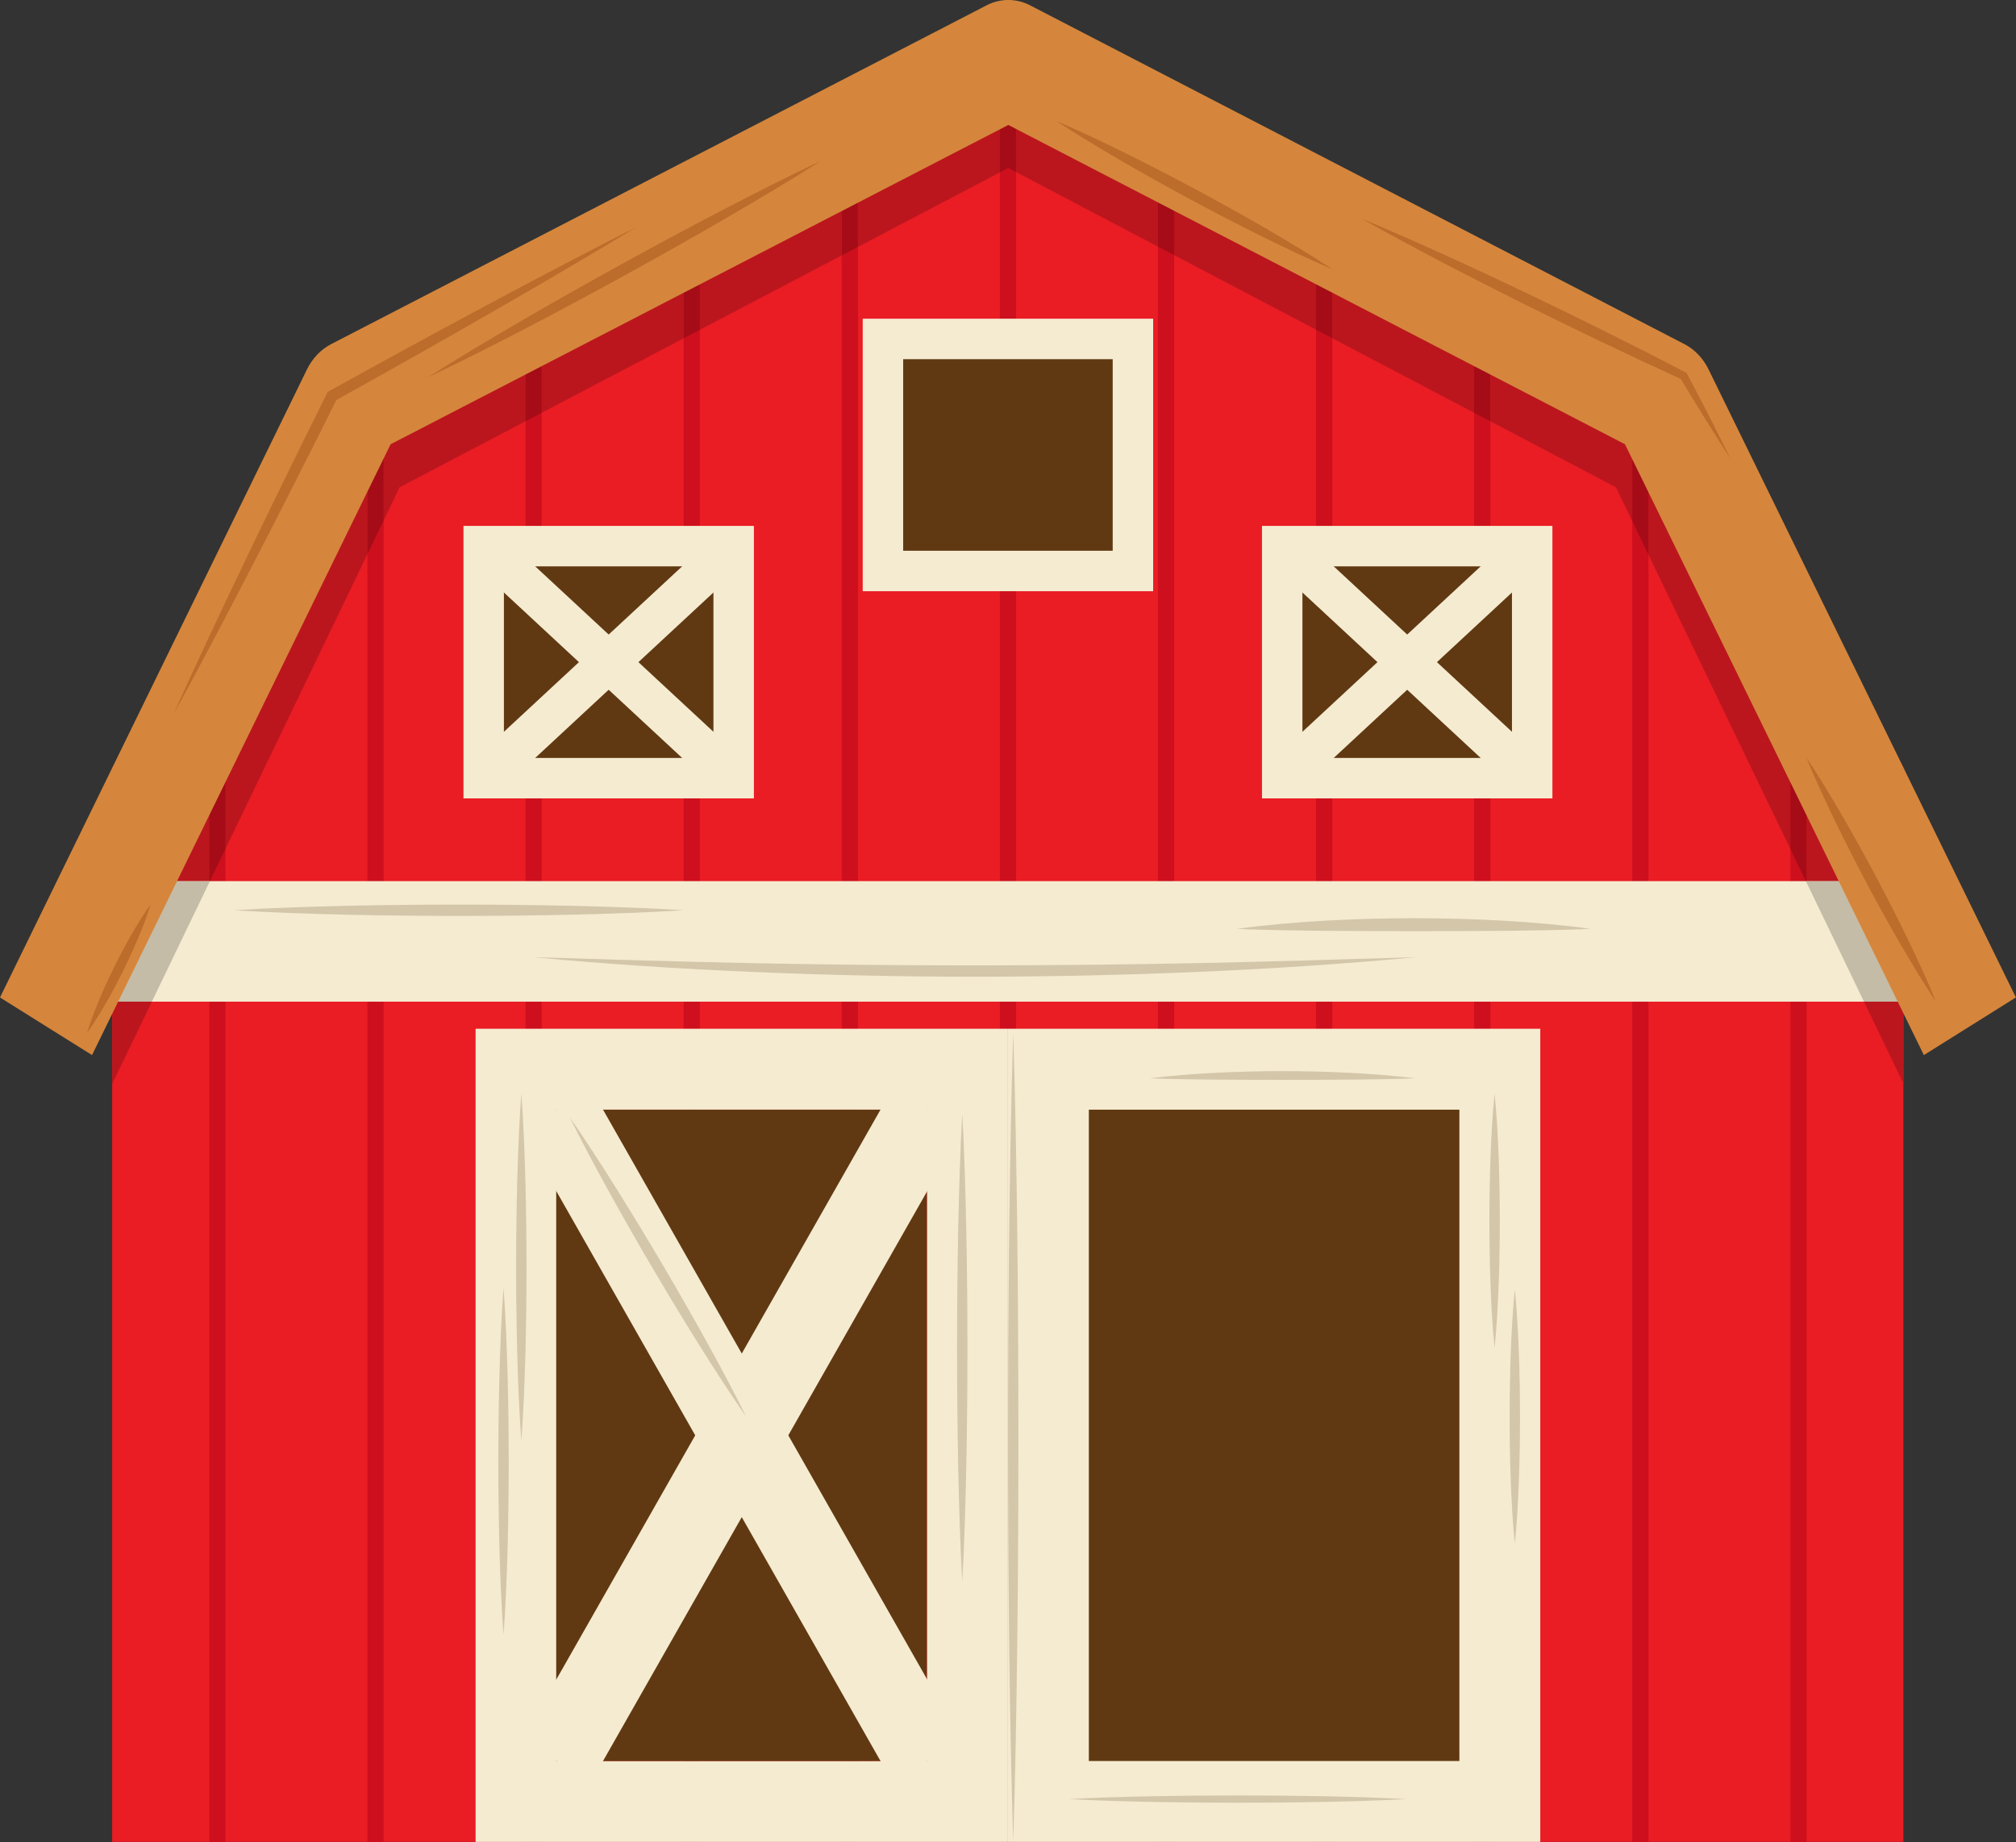
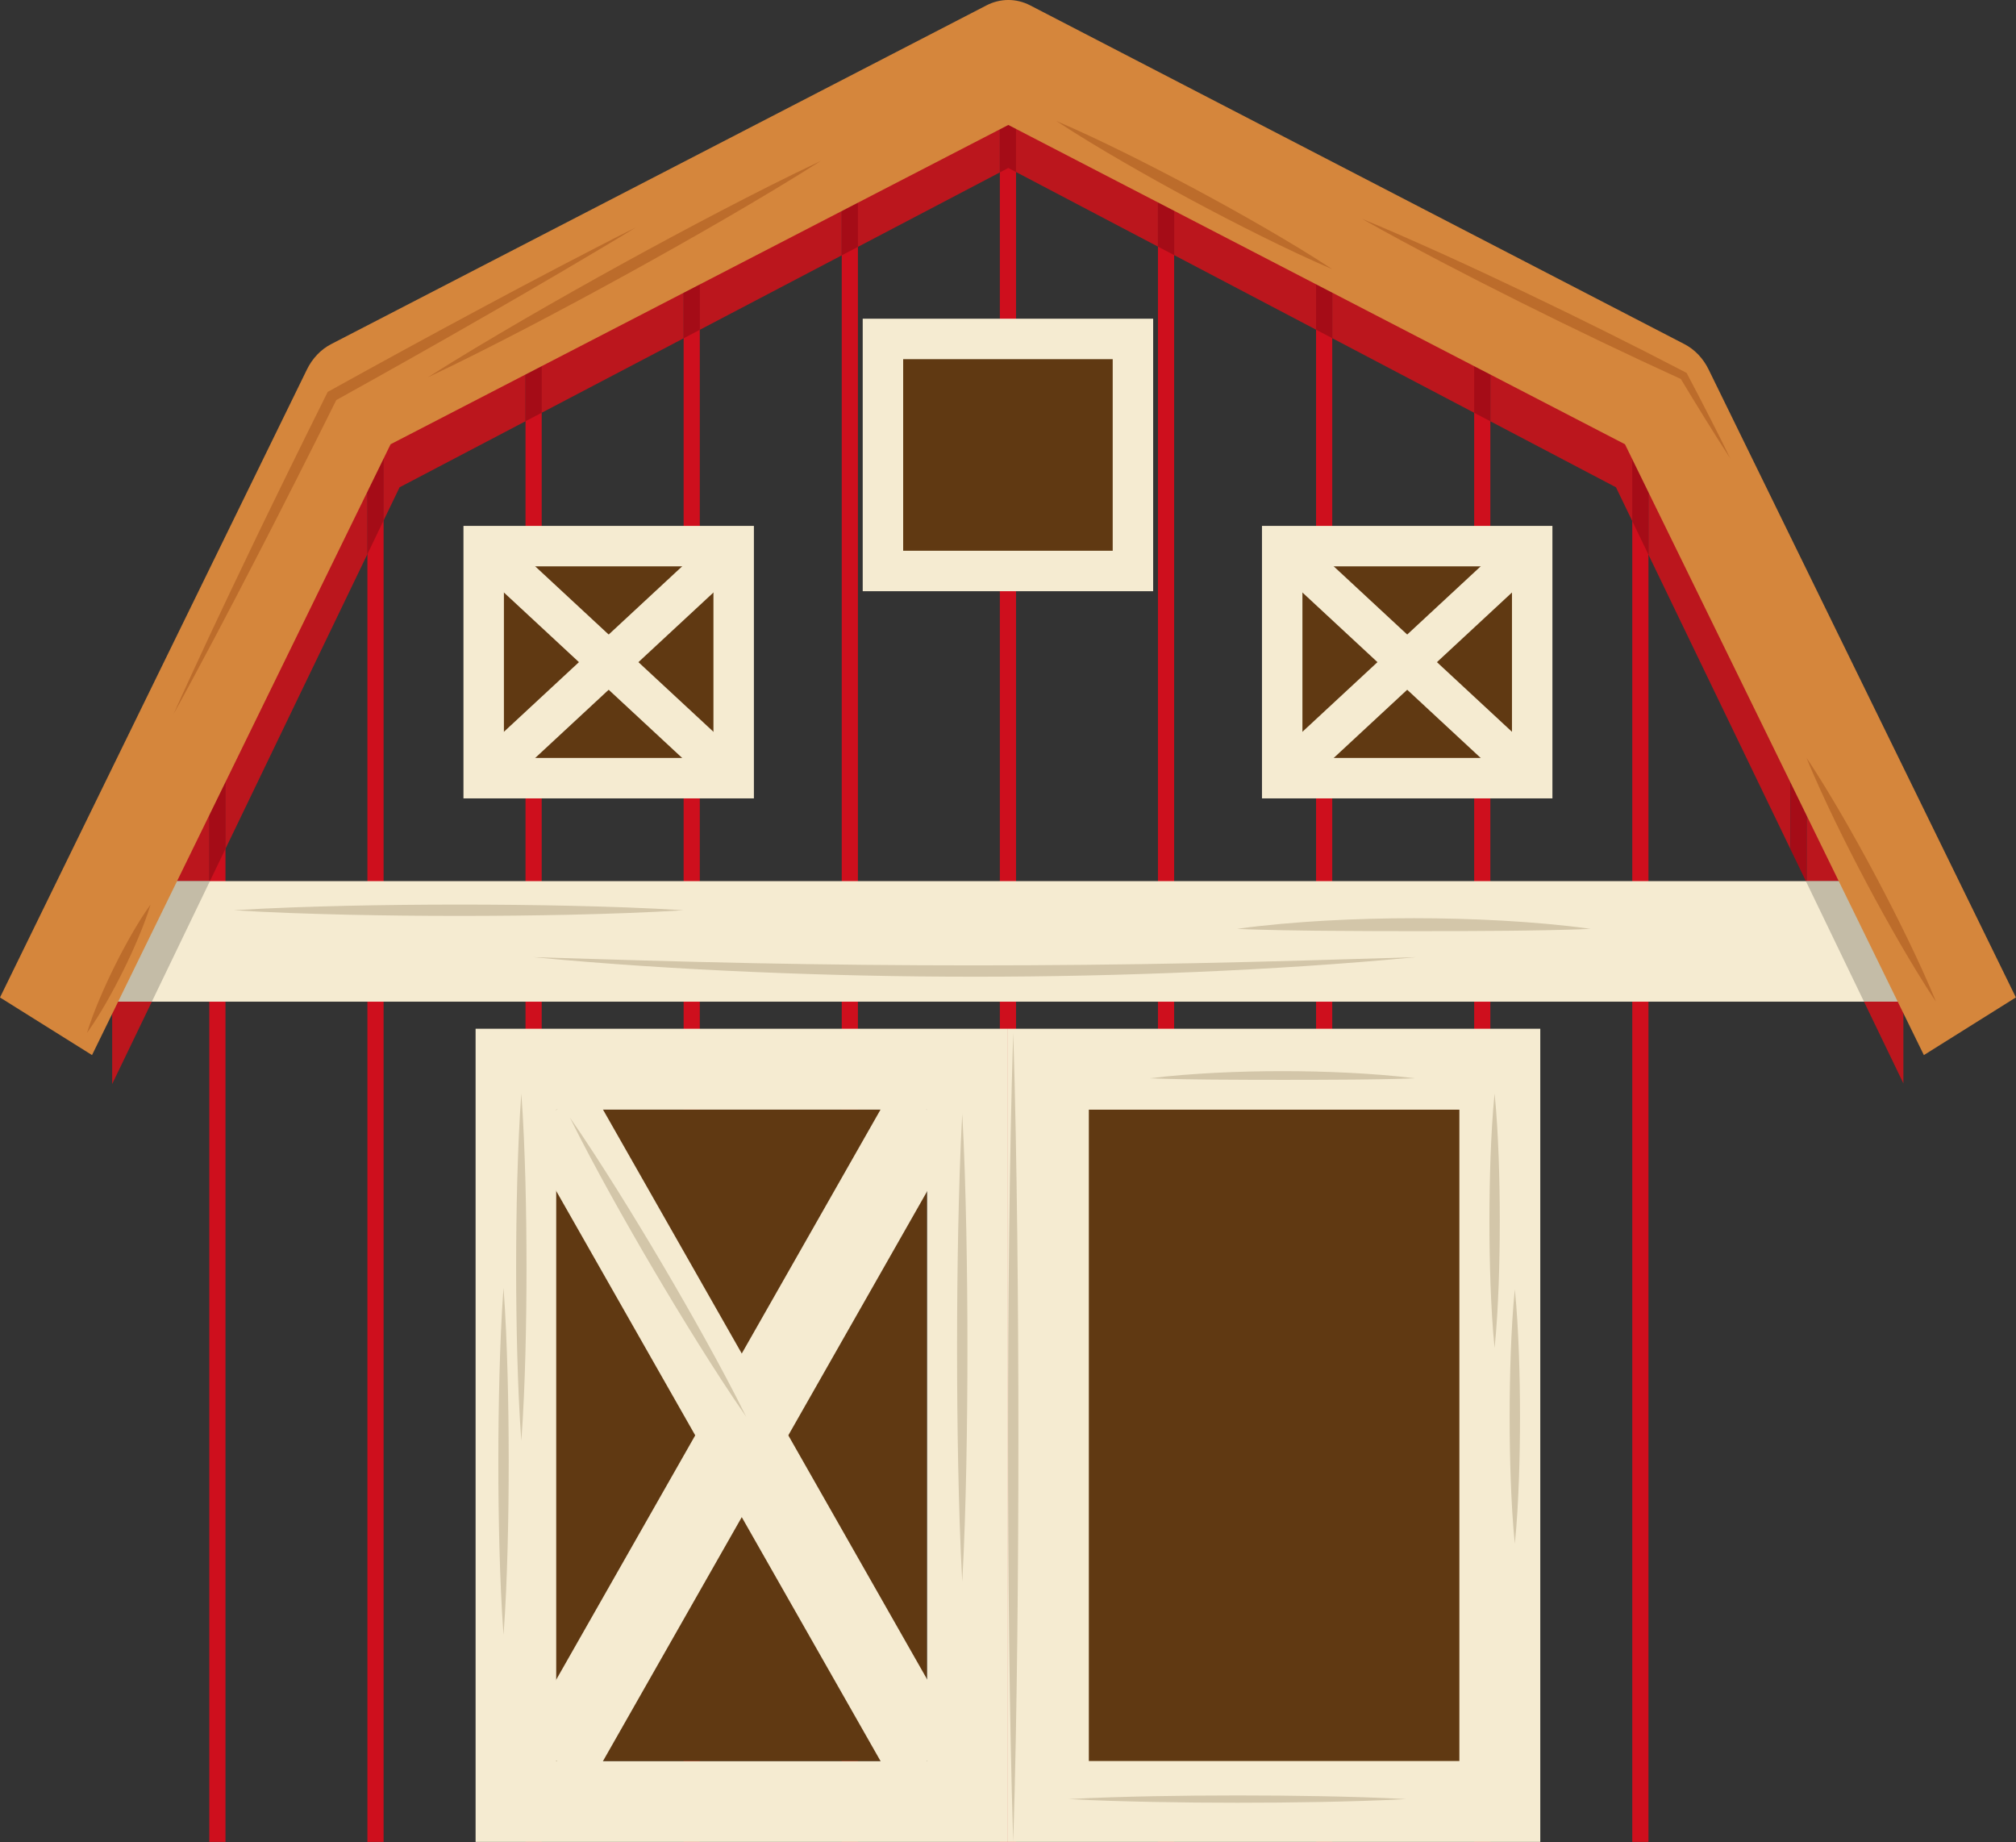
<svg xmlns="http://www.w3.org/2000/svg" height="746.5" preserveAspectRatio="xMidYMid meet" version="1.0" viewBox="0.0 0.0 817.1 746.5" width="817.1" zoomAndPan="magnify">
  <rect x="0.0" y="0.0" width="817.1" height="746.5" fill="#333333" stroke="none" />
  <defs>
    <clipPath id="a">
-       <path d="M 45 21 L 772 21 L 772 746.469 L 45 746.469 Z M 45 21" />
-     </clipPath>
+       </clipPath>
    <clipPath id="b">
      <path d="M 84 21 L 92 21 L 92 746.469 L 84 746.469 Z M 84 21" />
    </clipPath>
    <clipPath id="c">
      <path d="M 771.684 311.402 L 771.457 311.402 L 771.457 746.469 L 45.465 746.469 L 45.465 311.402 L 45.363 311.402 L 143.059 140.52 L 408.688 21.895 L 673.859 140.52 L 771.684 311.402" />
    </clipPath>
    <clipPath id="d">
      <path d="M 148 21 L 156 21 L 156 746.469 L 148 746.469 Z M 148 21" />
    </clipPath>
    <clipPath id="e">
      <path d="M 771.684 311.402 L 771.457 311.402 L 771.457 746.469 L 45.465 746.469 L 45.465 311.402 L 45.363 311.402 L 143.059 140.52 L 408.688 21.895 L 673.859 140.52 L 771.684 311.402" />
    </clipPath>
    <clipPath id="f">
      <path d="M 212 21 L 220 21 L 220 746.469 L 212 746.469 Z M 212 21" />
    </clipPath>
    <clipPath id="g">
      <path d="M 771.684 311.402 L 771.457 311.402 L 771.457 746.469 L 45.465 746.469 L 45.465 311.402 L 45.363 311.402 L 143.059 140.52 L 408.688 21.895 L 673.859 140.52 L 771.684 311.402" />
    </clipPath>
    <clipPath id="h">
      <path d="M 277 21 L 284 21 L 284 746.469 L 277 746.469 Z M 277 21" />
    </clipPath>
    <clipPath id="i">
      <path d="M 771.684 311.402 L 771.457 311.402 L 771.457 746.469 L 45.465 746.469 L 45.465 311.402 L 45.363 311.402 L 143.059 140.52 L 408.688 21.895 L 673.859 140.52 L 771.684 311.402" />
    </clipPath>
    <clipPath id="j">
      <path d="M 341 21 L 348 21 L 348 746.469 L 341 746.469 Z M 341 21" />
    </clipPath>
    <clipPath id="k">
      <path d="M 771.684 311.402 L 771.457 311.402 L 771.457 746.469 L 45.465 746.469 L 45.465 311.402 L 45.363 311.402 L 143.059 140.52 L 408.688 21.895 L 673.859 140.52 L 771.684 311.402" />
    </clipPath>
    <clipPath id="l">
      <path d="M 405 21 L 412 21 L 412 746.469 L 405 746.469 Z M 405 21" />
    </clipPath>
    <clipPath id="m">
      <path d="M 771.684 311.402 L 771.457 311.402 L 771.457 746.469 L 45.465 746.469 L 45.465 311.402 L 45.363 311.402 L 143.059 140.52 L 408.688 21.895 L 673.859 140.52 L 771.684 311.402" />
    </clipPath>
    <clipPath id="n">
      <path d="M 469 21 L 476 21 L 476 746.469 L 469 746.469 Z M 469 21" />
    </clipPath>
    <clipPath id="o">
      <path d="M 771.684 311.402 L 771.457 311.402 L 771.457 746.469 L 45.465 746.469 L 45.465 311.402 L 45.363 311.402 L 143.059 140.52 L 408.688 21.895 L 673.859 140.52 L 771.684 311.402" />
    </clipPath>
    <clipPath id="p">
      <path d="M 533 21 L 540 21 L 540 746.469 L 533 746.469 Z M 533 21" />
    </clipPath>
    <clipPath id="q">
      <path d="M 771.684 311.402 L 771.457 311.402 L 771.457 746.469 L 45.465 746.469 L 45.465 311.402 L 45.363 311.402 L 143.059 140.52 L 408.688 21.895 L 673.859 140.52 L 771.684 311.402" />
    </clipPath>
    <clipPath id="r">
      <path d="M 597 21 L 605 21 L 605 746.469 L 597 746.469 Z M 597 21" />
    </clipPath>
    <clipPath id="s">
      <path d="M 771.684 311.402 L 771.457 311.402 L 771.457 746.469 L 45.465 746.469 L 45.465 311.402 L 45.363 311.402 L 143.059 140.52 L 408.688 21.895 L 673.859 140.52 L 771.684 311.402" />
    </clipPath>
    <clipPath id="t">
      <path d="M 661 21 L 669 21 L 669 746.469 L 661 746.469 Z M 661 21" />
    </clipPath>
    <clipPath id="u">
      <path d="M 771.684 311.402 L 771.457 311.402 L 771.457 746.469 L 45.465 746.469 L 45.465 311.402 L 45.363 311.402 L 143.059 140.52 L 408.688 21.895 L 673.859 140.52 L 771.684 311.402" />
    </clipPath>
    <clipPath id="v">
      <path d="M 725 21 L 733 21 L 733 746.469 L 725 746.469 Z M 725 21" />
    </clipPath>
    <clipPath id="w">
      <path d="M 771.684 311.402 L 771.457 311.402 L 771.457 746.469 L 45.465 746.469 L 45.465 311.402 L 45.363 311.402 L 143.059 140.52 L 408.688 21.895 L 673.859 140.52 L 771.684 311.402" />
    </clipPath>
    <clipPath id="x">
      <path d="M 0 0 L 817.051 0 L 817.051 428 L 0 428 Z M 0 0" />
    </clipPath>
    <clipPath id="y">
      <path d="M 408 416 L 625 416 L 625 746.469 L 408 746.469 Z M 408 416" />
    </clipPath>
    <clipPath id="z">
      <path d="M 192 416 L 409 416 L 409 746.469 L 192 746.469 Z M 192 416" />
    </clipPath>
    <clipPath id="A">
      <path d="M 408 418 L 413 418 L 413 746.469 L 408 746.469 Z M 408 418" />
    </clipPath>
  </defs>
  <g>
    <g clip-path="url(#a)" id="change1_1">
      <path d="M 771.684 311.402 L 771.457 311.402 L 771.457 746.469 L 45.465 746.469 L 45.465 311.402 L 45.363 311.402 L 143.059 140.52 L 408.688 21.895 L 673.859 140.52 L 771.684 311.402" fill="#ea1c24" />
    </g>
    <g clip-path="url(#b)">
      <g clip-path="url(#c)" id="change2_1">
        <path d="M 84.832 753.203 L 91.391 753.203 L 91.391 7.789 L 84.832 7.789 Z M 84.832 753.203" fill="#ce0f1d" />
      </g>
    </g>
    <g clip-path="url(#d)">
      <g clip-path="url(#e)" id="change2_10">
        <path d="M 148.914 753.203 L 155.473 753.203 L 155.473 7.789 L 148.914 7.789 Z M 148.914 753.203" fill="#ce0f1d" />
      </g>
    </g>
    <g clip-path="url(#f)">
      <g clip-path="url(#g)" id="change2_8">
        <path d="M 212.996 753.203 L 219.555 753.203 L 219.555 7.789 L 212.996 7.789 Z M 212.996 753.203" fill="#ce0f1d" />
      </g>
    </g>
    <g clip-path="url(#h)">
      <g clip-path="url(#i)" id="change2_5">
        <path d="M 277.078 753.203 L 283.637 753.203 L 283.637 7.789 L 277.078 7.789 Z M 277.078 753.203" fill="#ce0f1d" />
      </g>
    </g>
    <g clip-path="url(#j)">
      <g clip-path="url(#k)" id="change2_3">
        <path d="M 341.16 753.203 L 347.723 753.203 L 347.723 7.789 L 341.16 7.789 Z M 341.16 753.203" fill="#ce0f1d" />
      </g>
    </g>
    <g clip-path="url(#l)">
      <g clip-path="url(#m)" id="change2_2">
        <path d="M 405.246 753.203 L 411.805 753.203 L 411.805 7.789 L 405.246 7.789 Z M 405.246 753.203" fill="#ce0f1d" />
      </g>
    </g>
    <g clip-path="url(#n)">
      <g clip-path="url(#o)" id="change2_7">
        <path d="M 469.328 753.203 L 475.887 753.203 L 475.887 7.789 L 469.328 7.789 Z M 469.328 753.203" fill="#ce0f1d" />
      </g>
    </g>
    <g clip-path="url(#p)">
      <g clip-path="url(#q)" id="change2_4">
        <path d="M 533.41 753.203 L 539.969 753.203 L 539.969 7.789 L 533.41 7.789 Z M 533.41 753.203" fill="#ce0f1d" />
      </g>
    </g>
    <g clip-path="url(#r)">
      <g clip-path="url(#s)" id="change2_9">
        <path d="M 597.492 753.203 L 604.051 753.203 L 604.051 7.789 L 597.492 7.789 Z M 597.492 753.203" fill="#ce0f1d" />
      </g>
    </g>
    <g clip-path="url(#t)">
      <g clip-path="url(#u)" id="change2_6">
        <path d="M 661.574 753.203 L 668.133 753.203 L 668.133 7.789 L 661.574 7.789 Z M 661.574 753.203" fill="#ce0f1d" />
      </g>
    </g>
    <g clip-path="url(#v)">
      <g clip-path="url(#w)" id="change2_11">
-         <path d="M 725.66 753.203 L 732.219 753.203 L 732.219 7.789 L 725.66 7.789 Z M 725.66 753.203" fill="#ce0f1d" />
-       </g>
+         </g>
    </g>
    <g id="change3_3">
      <path d="M 38.973 405.945 L 778.078 405.945 L 778.078 357.09 L 38.973 357.09 Z M 38.973 405.945" fill="#f5ebd1" />
    </g>
    <g id="change4_1">
      <path d="M 45.465 439.32 L 45.465 405.945 L 61.543 405.945 L 45.465 439.32" fill="#bb161d" />
    </g>
    <g id="change4_2">
      <path d="M 771.457 439.055 L 755.492 405.945 L 771.457 405.945 L 771.457 439.055 M 770.645 357.09 L 732.219 357.09 L 732.219 279.395 L 770.645 357.09 M 84.832 357.09 L 46.402 357.09 L 84.832 279.289 L 84.832 357.09 M 725.66 344.082 L 668.133 224.793 L 668.133 158.445 L 673.859 161.41 L 725.66 266.137 L 725.66 344.082 M 91.391 343.984 L 91.391 266.012 L 143.059 161.41 L 148.914 158.383 L 148.914 224.562 L 91.391 343.984 M 661.574 211.191 L 654.965 197.48 L 604.051 170.73 L 604.051 125.266 L 661.574 155.051 L 661.574 211.191 M 155.473 210.945 L 155.473 154.992 L 212.996 125.262 L 212.996 170.715 L 161.957 197.484 L 155.473 210.945 M 597.492 167.285 L 539.969 137.059 L 539.969 92.086 L 597.492 121.871 L 597.492 167.285 M 219.555 167.273 L 219.555 121.871 L 277.078 92.141 L 277.078 137.102 L 219.555 167.273 M 283.637 133.66 L 283.637 88.75 L 341.16 59.016 L 341.16 103.488 L 283.637 133.66 M 533.41 133.613 L 475.887 103.391 L 475.887 58.906 L 533.41 88.691 L 533.41 133.613 M 347.723 100.047 L 347.723 55.629 L 405.246 25.895 L 405.246 69.875 L 347.723 100.047 M 469.328 99.945 L 411.805 69.719 L 411.805 25.727 L 469.328 55.512 L 469.328 99.945" fill="#bb161d" />
    </g>
    <g id="change5_1">
      <path d="M 85.078 357.09 L 84.832 357.09 L 84.832 279.289 L 91.391 266.012 L 91.391 343.984 L 85.078 357.09" fill="#a50c17" />
    </g>
    <g id="change5_2">
      <path d="M 148.914 224.562 L 148.914 158.383 L 155.473 154.992 L 155.473 210.945 L 148.914 224.562" fill="#a50c17" />
    </g>
    <g id="change5_3">
      <path d="M 212.996 170.715 L 212.996 125.262 L 219.555 121.871 L 219.555 167.273 L 212.996 170.715" fill="#a50c17" />
    </g>
    <g id="change5_4">
      <path d="M 277.078 137.102 L 277.078 92.141 L 283.637 88.75 L 283.637 133.66 L 277.078 137.102" fill="#a50c17" />
    </g>
    <g id="change5_5">
      <path d="M 341.16 103.488 L 341.16 59.016 L 347.723 55.629 L 347.723 100.047 L 341.16 103.488" fill="#a50c17" />
    </g>
    <g id="change5_6">
      <path d="M 405.246 69.875 L 405.246 25.895 L 408.688 24.113 L 411.805 25.727 L 411.805 69.719 L 408.676 68.074 L 405.246 69.875" fill="#a50c17" />
    </g>
    <g id="change5_7">
      <path d="M 475.887 103.391 L 469.328 99.945 L 469.328 55.512 L 475.887 58.906 L 475.887 103.391" fill="#a50c17" />
    </g>
    <g id="change5_8">
      <path d="M 539.969 137.059 L 533.41 133.613 L 533.41 88.691 L 539.969 92.086 L 539.969 137.059" fill="#a50c17" />
    </g>
    <g id="change5_9">
      <path d="M 604.051 170.73 L 597.492 167.285 L 597.492 121.871 L 604.051 125.266 L 604.051 170.73" fill="#a50c17" />
    </g>
    <g id="change5_10">
      <path d="M 668.133 224.793 L 661.574 211.191 L 661.574 155.051 L 668.133 158.445 L 668.133 224.793" fill="#a50c17" />
    </g>
    <g id="change5_11">
      <path d="M 732.219 357.09 L 731.93 357.09 L 725.66 344.082 L 725.66 266.137 L 732.219 279.395 L 732.219 357.09" fill="#a50c17" />
    </g>
    <g id="change6_1">
      <path d="M 771.457 405.945 L 755.492 405.945 L 731.93 357.09 L 770.645 357.09 L 771.684 359.188 L 771.457 359.188 L 771.457 405.945 M 61.543 405.945 L 45.465 405.945 L 45.465 359.188 L 45.363 359.188 L 46.402 357.09 L 85.078 357.09 L 61.543 405.945" fill="#c4bca7" />
    </g>
    <g clip-path="url(#x)" id="change7_1">
      <path d="M 779.758 427.594 L 658.613 180.039 L 408.68 50.637 L 158.309 180.043 L 37.301 427.59 L 0 404.242 L 124.406 149.734 C 126.617 145.215 130.051 141.617 134.203 139.469 L 399.832 2.176 C 405.461 -0.734 411.93 -0.73 417.555 2.184 L 682.73 139.477 C 686.875 141.621 690.301 145.215 692.508 149.727 L 817.051 404.227 L 779.758 427.594" fill="#d5863c" />
    </g>
    <g clip-path="url(#y)" id="change3_1">
      <path d="M 624.289 746.469 L 408.523 746.469 L 408.523 416.922 L 624.289 416.922 L 624.289 746.469" fill="#f5ebd1" />
    </g>
    <g id="change8_1">
      <path d="M 441.316 713.68 L 441.316 449.715 L 591.496 449.715 L 591.496 713.68 L 441.316 713.68" fill="#603912" />
    </g>
    <g clip-path="url(#z)" id="change3_2">
      <path d="M 375.734 713.68 L 225.551 713.68 L 225.551 449.715 L 375.734 449.715 Z M 192.762 416.922 L 192.762 746.469 L 408.523 746.469 L 408.523 416.922 L 192.762 416.922" fill="#f5ebd1" />
    </g>
    <g id="change8_2">
      <path d="M 225.438 713.68 L 225.438 449.715 L 375.621 449.715 L 375.621 713.68 L 225.438 713.68" fill="#603912" />
    </g>
    <g id="change3_4">
      <path d="M 361.484 721.785 L 211.301 457.82 L 239.801 441.605 L 389.984 705.57 L 361.484 721.785" fill="#f5ebd1" />
    </g>
    <g id="change3_5">
      <path d="M 239.801 721.785 L 211.301 705.57 L 361.484 441.605 L 389.984 457.82 L 239.801 721.785" fill="#f5ebd1" />
    </g>
    <g id="change8_3">
      <path d="M 297.363 315.367 L 196.039 315.367 L 196.039 221.324 L 297.363 221.324 L 297.363 315.367" fill="#603912" />
    </g>
    <g id="change3_6">
      <path d="M 204.238 307.168 L 289.164 307.168 L 289.164 229.523 L 204.238 229.523 Z M 305.562 323.562 L 187.844 323.562 L 187.844 213.129 L 305.562 213.129 L 305.562 323.562" fill="#f5ebd1" />
    </g>
    <g id="change8_4">
      <path d="M 196.039 221.324 L 297.363 315.367" fill="#603912" />
    </g>
    <g id="change3_7">
      <path d="M 291.785 321.375 L 190.465 227.336 L 201.617 215.316 L 302.941 309.355 L 291.785 321.375" fill="#f5ebd1" />
    </g>
    <g id="change8_5">
      <path d="M 297.363 221.324 L 196.039 315.367" fill="#603912" />
    </g>
    <g id="change3_8">
      <path d="M 201.617 321.375 L 190.465 309.355 L 291.785 215.316 L 302.941 227.336 L 201.617 321.375" fill="#f5ebd1" />
    </g>
    <g id="change8_6">
      <path d="M 621.012 315.367 L 519.684 315.367 L 519.684 221.324 L 621.012 221.324 L 621.012 315.367" fill="#603912" />
    </g>
    <g id="change3_9">
      <path d="M 527.883 307.168 L 612.812 307.168 L 612.812 229.523 L 527.883 229.523 Z M 629.207 323.562 L 511.488 323.562 L 511.488 213.129 L 629.207 213.129 L 629.207 323.562" fill="#f5ebd1" />
    </g>
    <g id="change8_7">
      <path d="M 519.684 221.324 L 621.012 315.367" fill="#603912" />
    </g>
    <g id="change3_10">
      <path d="M 615.434 321.375 L 514.109 227.336 L 525.262 215.316 L 626.586 309.355 L 615.434 321.375" fill="#f5ebd1" />
    </g>
    <g id="change8_8">
      <path d="M 621.012 221.324 L 519.684 315.367" fill="#603912" />
    </g>
    <g id="change3_11">
      <path d="M 525.262 321.375 L 514.109 309.355 L 615.434 215.316 L 626.586 227.336 L 525.262 321.375" fill="#f5ebd1" />
    </g>
    <g id="change8_9">
      <path d="M 459.188 231.398 L 357.863 231.398 L 357.863 137.359 L 459.188 137.359 L 459.188 231.398" fill="#603912" />
    </g>
    <g id="change3_12">
      <path d="M 366.059 223.199 L 450.988 223.199 L 450.988 145.559 L 366.059 145.559 Z M 467.383 239.598 L 349.664 239.598 L 349.664 129.16 L 467.383 129.16 L 467.383 239.598" fill="#f5ebd1" />
    </g>
    <g id="change9_2">
      <path d="M 94.789 368.895 C 109.98 367.938 125.172 367.461 140.359 367.094 C 155.551 366.758 170.742 366.602 185.934 366.598 C 201.125 366.594 216.316 366.754 231.508 367.09 C 246.699 367.441 261.887 367.938 277.078 368.895 C 261.887 369.848 246.699 370.344 231.508 370.699 C 216.316 371.035 201.125 371.191 185.934 371.188 C 170.742 371.188 155.551 371.027 140.359 370.691 C 125.172 370.324 109.98 369.852 94.789 368.895" fill="#d3c6a9" />
    </g>
    <g id="change9_3">
      <path d="M 433.191 729.109 C 444.586 728.492 455.98 728.184 467.375 727.945 C 478.77 727.73 490.164 727.629 501.559 727.629 C 512.953 727.625 524.348 727.727 535.742 727.941 C 547.137 728.172 558.535 728.492 569.93 729.109 C 558.535 729.727 547.137 730.047 535.742 730.273 C 524.348 730.492 512.953 730.594 501.559 730.59 C 490.164 730.59 478.77 730.488 467.375 730.27 C 455.98 730.035 444.586 729.727 433.191 729.109" fill="#d3c6a9" />
    </g>
    <g id="change9_4">
      <path d="M 230.988 452.91 C 237.699 462.57 244.027 472.453 250.27 482.391 C 256.488 492.34 262.566 502.371 268.523 512.473 C 274.48 522.574 280.309 532.754 286 543.016 C 291.676 553.285 297.238 563.621 302.438 574.172 C 295.727 564.508 289.383 554.633 283.152 544.695 C 276.93 534.746 270.852 524.715 264.902 514.605 C 258.949 504.5 253.121 494.324 247.434 484.062 C 241.766 473.785 236.188 463.461 230.988 452.91" fill="#d3c6a9" />
    </g>
    <g id="change9_5">
      <path d="M 204.082 521.867 C 204.957 533.594 205.395 545.324 205.73 557.051 C 206.039 568.781 206.18 580.508 206.184 592.238 C 206.188 603.965 206.043 615.695 205.734 627.422 C 205.41 639.152 204.957 650.883 204.082 662.609 C 203.207 650.883 202.754 639.152 202.43 627.422 C 202.121 615.695 201.977 603.965 201.98 592.238 C 201.984 580.508 202.129 568.781 202.434 557.051 C 202.77 545.324 203.207 533.594 204.082 521.867" fill="#d3c6a9" />
    </g>
    <g id="change9_6">
      <path d="M 390.008 451.367 C 390.883 467.176 391.32 482.98 391.652 498.789 C 391.965 514.598 392.105 530.406 392.109 546.215 C 392.113 562.02 391.969 577.828 391.66 593.637 C 391.336 609.441 390.883 625.25 390.008 641.059 C 389.133 625.25 388.68 609.441 388.355 593.637 C 388.047 577.828 387.902 562.02 387.906 546.215 C 387.906 530.406 388.051 514.598 388.359 498.789 C 388.695 482.98 389.133 467.176 390.008 451.367" fill="#d3c6a9" />
    </g>
    <g clip-path="url(#A)" id="change9_1">
      <path d="M 410.664 418.574 C 411.539 445.887 411.977 473.199 412.312 500.512 C 412.621 527.82 412.766 555.133 412.766 582.445 C 412.77 609.758 412.625 637.07 412.316 664.383 C 411.992 691.691 411.539 719.004 410.664 746.316 C 409.789 719.004 409.336 691.691 409.012 664.383 C 408.703 637.07 408.559 609.758 408.562 582.445 C 408.566 555.133 408.711 527.82 409.016 500.512 C 409.352 473.199 409.789 445.887 410.664 418.574" fill="#d3c6a9" />
    </g>
    <g id="change9_7">
      <path d="M 211.297 443.168 C 212.172 454.898 212.609 466.625 212.945 478.355 C 213.254 490.082 213.395 501.812 213.398 513.539 C 213.402 525.27 213.258 536.996 212.949 548.727 C 212.625 560.453 212.172 572.184 211.297 583.91 C 210.422 572.184 209.969 560.453 209.645 548.727 C 209.336 536.996 209.191 525.27 209.195 513.539 C 209.195 501.812 209.34 490.082 209.648 478.355 C 209.984 466.625 210.422 454.898 211.297 443.168" fill="#d3c6a9" />
    </g>
    <g id="change9_8">
      <path d="M 605.77 443.168 C 606.645 451.762 607.082 460.355 607.418 468.949 C 607.727 477.543 607.871 486.137 607.871 494.73 C 607.875 503.324 607.73 511.918 607.426 520.512 C 607.098 529.105 606.645 537.699 605.77 546.293 C 604.895 537.699 604.441 529.105 604.117 520.512 C 603.809 511.918 603.664 503.324 603.672 494.73 C 603.672 486.137 603.816 477.543 604.125 468.949 C 604.461 460.355 604.895 451.762 605.77 443.168" fill="#d3c6a9" />
    </g>
    <g id="change9_9">
      <path d="M 613.969 522.523 C 614.844 531.117 615.281 539.711 615.617 548.305 C 615.926 556.898 616.066 565.492 616.07 574.086 C 616.074 582.68 615.93 591.273 615.621 599.867 C 615.297 608.461 614.844 617.051 613.969 625.645 C 613.094 617.051 612.641 608.461 612.316 599.867 C 612.008 591.273 611.863 582.68 611.867 574.086 C 611.867 565.492 612.012 556.898 612.32 548.305 C 612.656 539.711 613.094 531.117 613.969 522.523" fill="#d3c6a9" />
    </g>
    <g id="change9_10">
      <path d="M 501.395 376.434 C 504.367 376.02 507.34 375.648 510.316 375.312 C 513.293 374.988 516.273 374.695 519.254 374.414 C 522.234 374.16 525.219 373.914 528.203 373.691 L 532.68 373.391 C 534.176 373.301 535.668 373.195 537.16 373.113 C 549.109 372.449 561.078 372.129 573.043 372.125 C 585.012 372.121 596.977 372.441 608.926 373.105 L 613.406 373.387 L 617.887 373.684 C 620.867 373.906 623.852 374.152 626.836 374.41 C 629.812 374.691 632.797 374.984 635.77 375.309 C 638.746 375.645 641.723 376.02 644.691 376.434 C 641.695 376.59 638.703 376.699 635.711 376.77 C 632.719 376.867 629.73 376.93 626.742 376.984 C 623.754 377.047 620.77 377.102 617.781 377.133 L 613.305 377.191 L 608.828 377.23 C 596.895 377.336 584.969 377.375 573.043 377.371 C 561.117 377.367 549.191 377.328 537.258 377.223 C 535.766 377.223 534.273 377.199 532.781 377.184 L 528.305 377.121 C 525.32 377.094 522.332 377.043 519.344 376.98 C 516.355 376.926 513.367 376.863 510.375 376.766 C 507.387 376.695 504.391 376.586 501.395 376.434" fill="#d3c6a9" />
    </g>
    <g id="change9_11">
      <path d="M 465.98 437.004 C 468.211 436.727 470.441 436.473 472.676 436.246 C 474.91 436.027 477.148 435.832 479.387 435.641 C 481.621 435.469 483.863 435.305 486.102 435.156 L 489.465 434.953 C 490.586 434.891 491.703 434.82 492.824 434.766 C 501.797 434.316 510.777 434.102 519.758 434.098 C 528.738 434.098 537.723 434.312 546.691 434.762 L 550.055 434.949 L 553.414 435.148 C 555.656 435.301 557.895 435.465 560.133 435.637 C 562.367 435.828 564.605 436.023 566.84 436.246 C 569.074 436.473 571.305 436.723 573.535 437.004 C 571.285 437.105 569.039 437.18 566.797 437.23 C 564.551 437.297 562.305 437.34 560.062 437.375 C 557.82 437.418 555.578 437.453 553.34 437.473 L 549.977 437.512 L 546.617 437.539 C 537.66 437.609 528.711 437.637 519.758 437.633 C 510.809 437.633 501.855 437.605 492.898 437.535 C 491.777 437.535 490.66 437.516 489.539 437.508 L 486.18 437.465 C 483.938 437.445 481.695 437.414 479.453 437.371 C 477.211 437.336 474.969 437.293 472.723 437.227 C 470.477 437.18 468.23 437.105 465.98 437.004" fill="#d3c6a9" />
    </g>
    <g id="change9_12">
      <path d="M 216.113 387.914 C 245.945 388.84 275.754 389.746 305.562 390.344 C 335.371 390.945 365.18 391.234 394.988 391.238 C 424.797 391.227 454.605 390.941 484.414 390.34 C 514.223 389.738 544.031 388.832 573.863 387.914 C 544.148 390.738 514.352 392.645 484.527 393.918 C 454.699 395.188 424.844 395.84 394.988 395.828 C 365.133 395.832 335.277 395.184 305.453 393.91 C 275.629 392.637 245.828 390.734 216.113 387.914" fill="#d3c6a9" />
    </g>
    <g id="change10_1">
      <path d="M 70.359 289.375 C 75.246 278.406 80.328 267.531 85.395 256.648 L 93.082 240.367 C 95.645 234.941 98.262 229.539 100.848 224.129 L 104.738 216.012 L 108.664 207.914 L 116.555 191.734 L 124.504 175.582 L 132.508 159.461 L 132.824 158.824 L 133.445 158.48 L 148.863 149.965 L 164.309 141.504 L 179.785 133.098 C 184.941 130.293 190.121 127.527 195.297 124.758 L 203.062 120.602 C 205.648 119.215 208.238 117.832 210.836 116.465 L 226.418 108.25 C 236.836 102.828 247.25 97.395 257.758 92.137 C 247.734 98.273 237.617 104.23 227.5 110.199 L 212.281 119.07 C 209.746 120.555 207.203 122.016 204.656 123.477 L 197.02 127.863 C 191.93 130.789 186.844 133.719 181.734 136.613 L 166.41 145.289 L 151.055 153.914 L 135.672 162.488 L 136.613 161.508 L 128.566 177.609 L 120.465 193.68 L 112.301 209.723 L 108.203 217.738 L 104.07 225.73 C 101.309 231.059 98.574 236.398 95.789 241.715 L 87.426 257.656 C 81.789 268.258 76.172 278.863 70.359 289.375" fill="#bc6c2b" />
    </g>
    <g id="change10_2">
      <path d="M 173.324 152.965 C 186.145 144.812 199.195 137.086 212.301 129.449 C 225.422 121.84 238.629 114.391 251.91 107.074 C 265.191 99.758 278.547 92.582 291.992 85.562 C 305.445 78.559 318.969 71.68 332.711 65.203 C 319.887 73.355 306.844 81.102 293.734 88.727 C 280.613 96.332 267.406 103.785 254.121 111.094 C 240.84 118.406 227.48 125.582 214.035 132.602 C 200.578 139.594 187.066 146.488 173.324 152.965" fill="#bc6c2b" />
    </g>
    <g id="change10_3">
      <path d="M 552.059 88.695 C 563.254 93.312 574.301 98.234 585.324 103.203 C 596.332 108.199 607.281 113.32 618.191 118.527 C 629.102 123.727 639.961 129.035 650.781 134.414 C 661.602 139.801 672.379 145.277 683.098 150.867 L 683.582 151.121 L 683.801 151.527 C 685.305 154.355 686.785 157.195 688.273 160.031 C 689.754 162.871 691.227 165.719 692.68 168.574 C 694.141 171.426 695.605 174.277 697.027 177.148 C 698.469 180.012 699.887 182.887 701.277 185.781 C 699.52 183.094 697.793 180.395 696.086 177.684 C 694.359 174.98 692.676 172.254 690.984 169.531 C 689.289 166.812 687.617 164.078 685.945 161.344 C 684.285 158.605 682.617 155.871 680.977 153.121 L 681.676 153.781 C 670.676 148.77 659.727 143.641 648.828 138.418 C 637.93 133.195 627.066 127.898 616.254 122.496 C 605.441 117.094 594.668 111.609 583.957 106.004 C 573.262 100.363 562.586 94.684 552.059 88.695" fill="#bc6c2b" />
    </g>
    <g id="change10_4">
      <path d="M 732.219 307.168 C 734.844 311.051 737.32 315.012 739.766 318.988 C 742.203 322.973 744.578 326.984 746.918 331.02 C 751.586 339.094 756.094 347.25 760.469 355.48 C 764.84 363.711 769.07 372.016 773.145 380.406 C 775.176 384.605 777.172 388.82 779.102 393.07 C 781.027 397.324 782.922 401.598 784.66 405.945 C 782.035 402.066 779.555 398.105 777.109 394.129 C 774.672 390.148 772.297 386.133 769.957 382.098 C 765.289 374.023 760.781 365.867 756.414 357.633 C 752.047 349.402 747.812 341.098 743.738 332.707 C 741.711 328.508 739.715 324.293 737.781 320.043 C 735.855 315.789 733.965 311.516 732.219 307.168" fill="#bc6c2b" />
    </g>
    <g id="change10_5">
      <path d="M 428.109 49.02 C 437.879 53.188 447.434 57.758 456.926 62.449 C 466.406 67.16 475.801 72.027 485.125 77.027 C 494.445 82.031 503.695 87.176 512.855 92.477 C 522.012 97.797 531.098 103.234 539.969 109.086 C 530.195 104.922 520.637 100.352 511.148 95.656 C 501.668 90.949 492.273 86.082 482.953 81.074 C 473.633 76.066 464.387 70.922 455.223 65.617 C 446.066 60.301 436.98 54.859 428.109 49.02" fill="#bc6c2b" />
    </g>
    <g id="change10_6">
      <path d="M 35.273 418.574 C 36.68 413.879 38.457 409.363 40.328 404.898 C 42.215 400.438 44.238 396.047 46.379 391.715 C 48.523 387.383 50.789 383.109 53.191 378.906 C 55.613 374.711 58.129 370.562 61.016 366.598 C 59.609 371.297 57.836 375.812 55.965 380.277 C 54.078 384.738 52.055 389.129 49.906 393.461 C 47.758 397.789 45.492 402.062 43.09 406.266 C 40.668 410.461 38.156 414.609 35.273 418.574" fill="#bc6c2b" />
    </g>
  </g>
</svg>